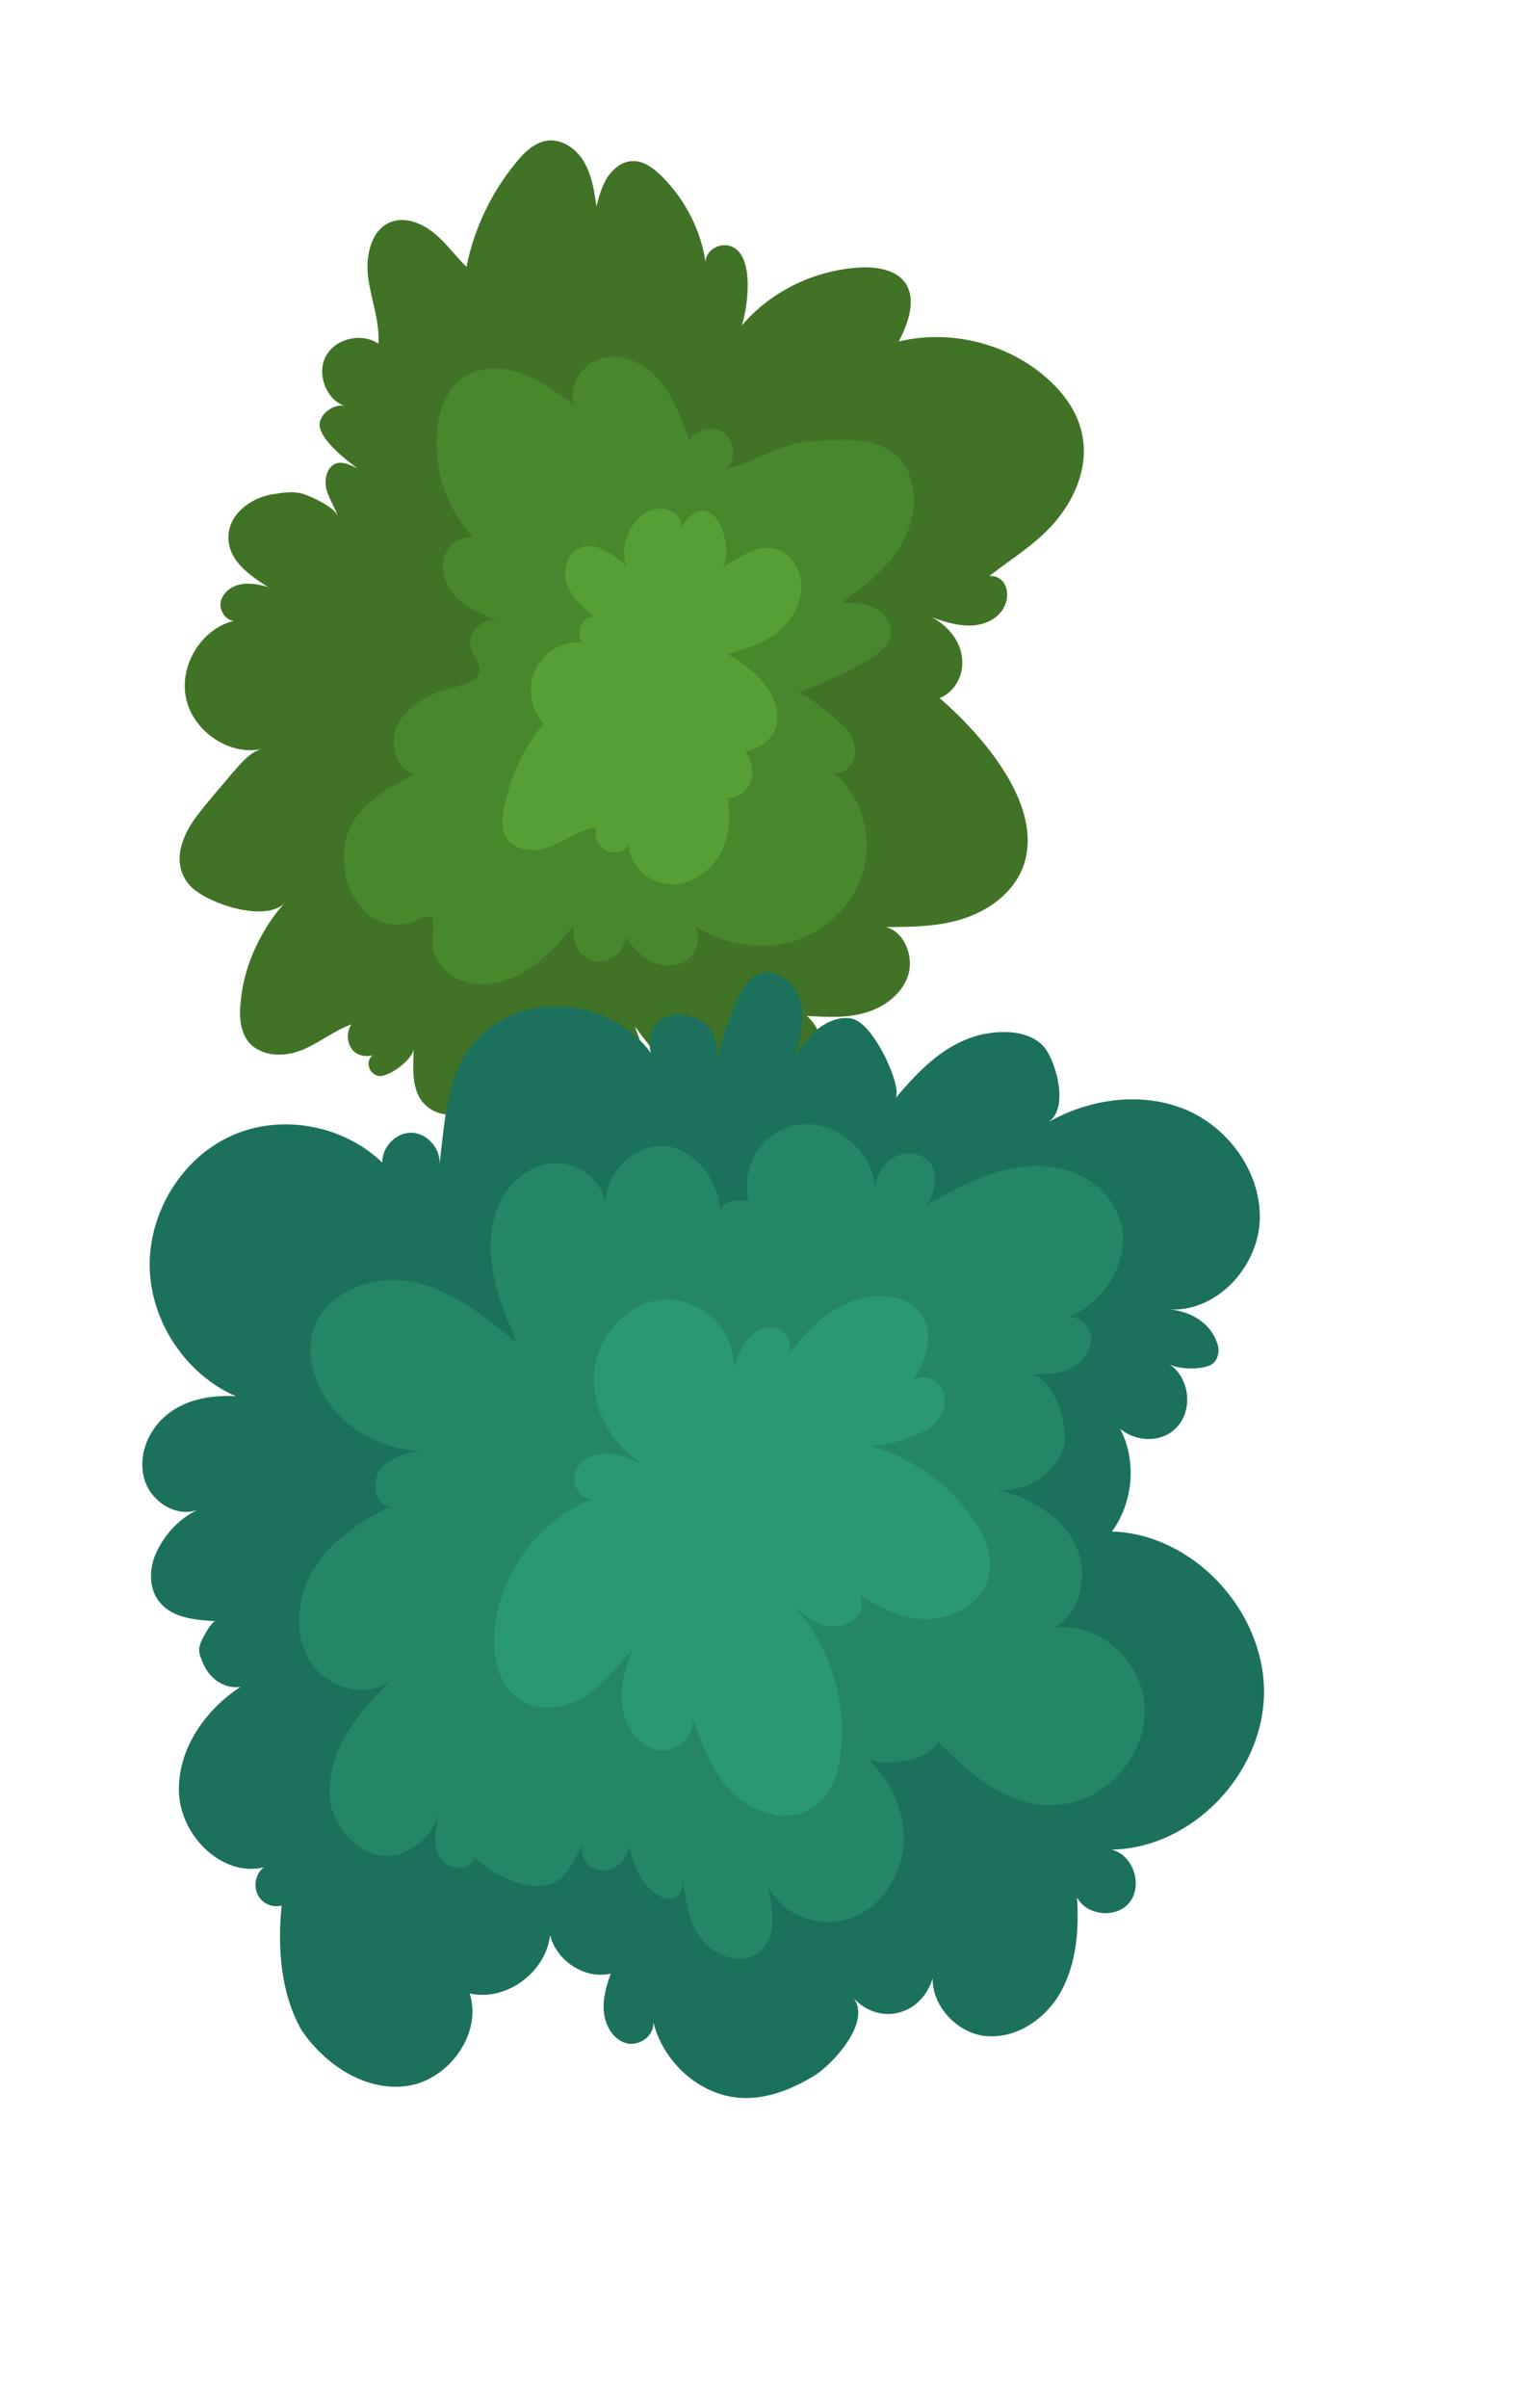
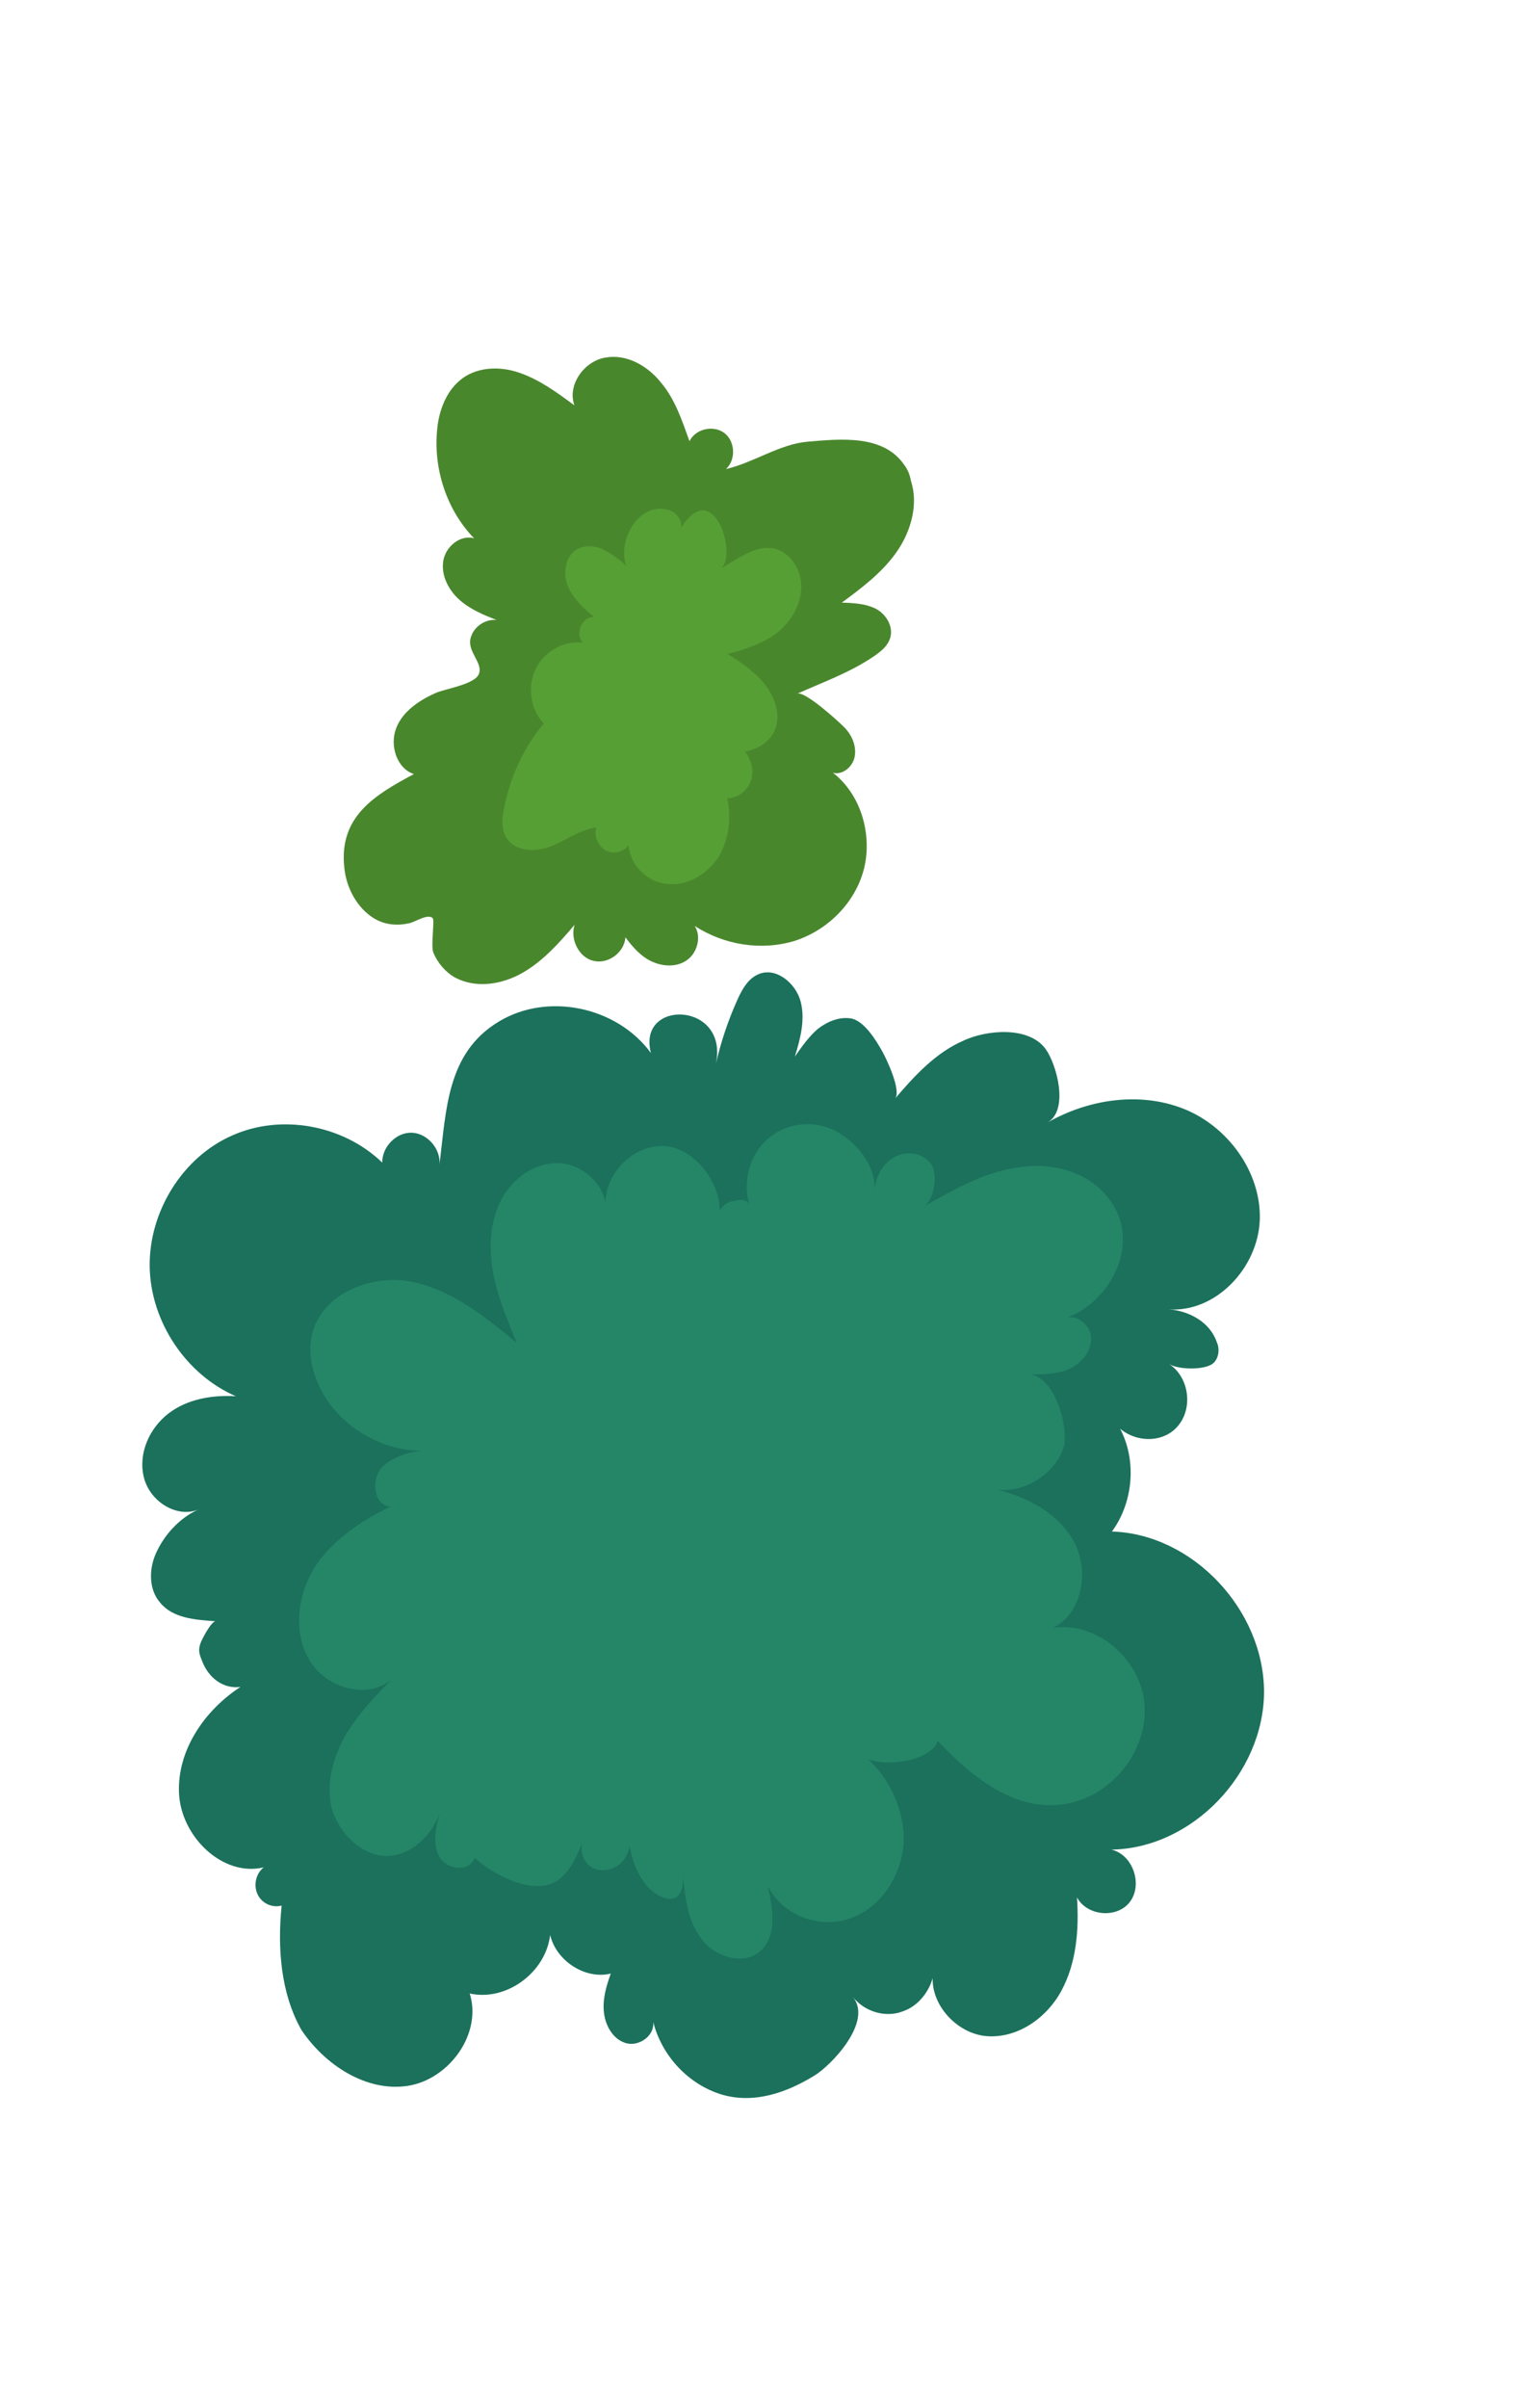
<svg xmlns="http://www.w3.org/2000/svg" width="608" height="955" viewBox="0 0 608 955" fill="none">
-   <path d="M119.776 416.485C126.586 413.721 132.446 408.842 139.485 406.247C137.357 409.279 137.685 413.767 139.944 416.495C141.909 418.651 145.248 419.345 147.933 418.493C145.052 420.615 146.067 425.611 149.865 426.642C153.893 427.843 164.304 419.949 164.205 415.63C164.075 422.258 163.126 430.051 166.924 436.037C170.657 441.621 178.941 444.191 183.622 439.504C186.144 451.273 197.342 460.592 208.998 460.341C220.654 460.089 232.145 452.639 234.076 440.969C238.071 445.684 245.666 445.27 250.315 441.621C254.899 437.569 256.895 431.256 256.469 424.926C256.272 418.764 254.111 412.924 251.95 407.083C257.876 414.993 264.032 423.071 271.498 429.285C278.799 435.731 287.869 440.65 297.691 441.523C307.284 442.228 317.728 438.252 323.064 430.155C328.564 421.825 327.778 409.566 320.247 402.951C327.973 403.341 335.929 403.9 343.427 401.643C350.761 399.62 357.963 394.315 360.386 386.9C362.808 379.486 358.976 369.582 351.61 367.689C362.087 367.629 372.564 367.57 382.517 364.294C392.47 361.017 401.669 354.354 405.728 344.607C415.483 320.305 389.583 291.296 372.917 276.882C379.17 274.416 382.836 267.211 381.723 260.374C380.838 253.706 375.861 247.912 369.706 244.788C374.42 246.496 379.528 248.139 384.767 248.109C390.005 248.08 395.309 245.975 398.026 241.609C401.562 236.077 399.466 228.161 392.656 228.447C401.953 221.149 411.906 215.395 419.469 206.108C426.867 197.055 431.777 185.106 429.648 173.273C427.945 162.816 420.872 154.061 412.556 147.574C396.839 135.276 375.557 130.906 356.732 135.425C360.234 128.453 363.639 119.639 359.709 112.849C356.14 107.032 348.282 105.838 341.865 106.06C323.858 106.935 306.244 115.179 294.393 129.088C296.815 121.673 299.564 101.406 290.298 97.757C285.976 95.986 280.017 99.023 280.018 103.978C278.15 91.276 271.962 79.281 262.793 70.043C259.454 66.872 255.721 63.765 251.104 63.9C246.881 63.97 243.509 66.791 241.053 70.289C238.827 73.956 237.682 78.065 236.7 81.942C235.946 76.078 234.964 70.045 232.082 64.735C229.2 59.425 223.7 55.368 217.905 55.695C212.339 56.191 207.985 60.412 204.645 64.673C195.053 76.355 188.113 90.701 185.135 105.845C180.584 101.427 177.146 96.414 172.267 92.463C167.388 88.511 160.905 85.853 155.209 88.022C147.22 90.978 144.929 101.675 146.141 110.354C147.353 119.033 150.759 127.561 150.17 136.328C143.589 131.828 133.276 134.132 129.38 141.167C125.485 148.203 129.447 158.911 137.272 161.143C132.787 159.604 126.304 164.379 126.861 169.036C127.615 174.9 137.536 182.57 141.891 185.782C139.042 184.389 135.964 182.827 133.116 183.911C129.547 185.526 128.696 190.207 129.515 193.996C130.563 197.954 132.888 201.084 134.1 204.808C132.888 201.084 123.098 196.695 119.922 195.769C116.124 194.737 111.803 195.443 107.874 196.084C99.23 197.496 89.703 204.625 90.719 214.575C91.473 222.917 99.429 228.43 106.403 232.866C102.998 231.77 99.266 231.141 95.73 231.718C92.194 232.296 88.756 234.715 87.709 238.189C86.661 241.663 89.412 246.169 92.85 246.227C79.852 249.381 70.947 264.048 73.895 277.192C76.843 290.336 91.315 299.947 104.149 297.026C99.271 298.029 95.441 302.99 92.2 306.616C87.649 312.107 83.033 317.196 78.712 322.856C72.361 330.913 67.549 342.227 75.243 351.087C81.432 358.128 105.562 366.368 113.256 357.886C107.756 363.739 103.467 370.839 100.259 378.382C97.804 384.357 96.037 390.839 95.513 397.531C94.793 403.016 95.383 409.113 98.691 413.321C103.897 419.284 112.966 419.248 119.776 416.485Z" fill="#407326" />
  <path d="M358.856 184.397C350.638 172.321 333.777 174.042 320.452 175.185C309.321 176.177 299.401 183.371 288.139 186.035C292.166 182.281 291.772 174.914 287.418 171.702C283.063 168.491 276.057 170.048 273.635 174.985C270.687 166.796 267.904 158.373 262.403 151.84C257.066 145.073 248.619 140.259 240.205 141.839C231.955 143.187 225.015 152.577 227.962 160.767C221.086 155.696 214.211 150.626 206.091 147.823C197.972 145.02 188.575 145.522 182.224 151.1C176.921 155.682 174.106 163.161 173.484 170.487C171.98 186.01 177.252 202.283 188.155 213.509C182.655 211.929 176.795 216.809 175.911 222.527C175.028 228.245 177.975 233.957 182.231 237.803C186.488 241.65 191.89 243.865 197.063 245.91C192.545 245.409 187.83 248.656 186.75 253.168C185.408 258.548 191.76 262.878 190.058 267.285C188.52 271.458 176.504 273.214 172.936 274.829C166.356 277.761 159.808 282.133 157.255 288.743C154.538 295.587 157.453 304.813 164.263 307.004C148.679 315.329 134.34 323.864 136.666 344.334C137.452 351.637 141.054 358.894 147.013 363.288C151.826 366.838 157.359 367.379 162.794 366.079C164.922 365.525 170.029 362.214 171.764 364.202C172.517 365.111 170.947 375.276 171.962 377.794C173.632 381.857 176.873 385.663 180.639 387.732C189.02 392.143 199.235 390.476 207.354 385.847C215.473 381.218 221.955 373.967 228.044 366.779C226.145 372.457 229.747 379.713 235.411 381.059C241.304 382.574 247.786 377.8 248.211 371.744C251.06 375.614 254.531 379.589 259.082 381.529C263.633 383.47 269.1 383.609 273.029 380.491C276.793 377.605 278.397 371.357 275.712 367.253C287.434 374.836 302.134 377.183 315.393 373.161C328.423 368.969 339.553 358.068 342.957 344.3C346.197 330.765 341.613 314.999 330.546 306.484C334.344 307.515 338.436 304.163 339.189 300.118C339.941 296.073 338.271 292.01 335.554 288.945C333.36 286.619 319.379 273.832 316.367 275.149C326.516 270.602 337.189 266.795 346.454 260.534C349.728 258.348 352.936 255.76 353.525 251.948C354.212 247.5 351.069 243.059 347.14 241.223C343.211 239.388 338.529 239.12 334.077 239.021C341.999 233.186 350.085 227.117 355.814 218.957C361.543 210.796 364.619 199.972 361.476 190.576C361.083 188.163 360.133 186.047 358.856 184.397Z" fill="#49872D" />
  <path d="M244.167 220.82C242.562 219.637 240.793 218.687 239.025 217.736C235.553 216.238 231.099 216.139 228.053 218.495C224.123 221.615 223.37 228.14 225.565 232.944C227.76 237.749 231.788 241.427 235.752 244.704C231.068 244.436 227.957 251.346 231.364 254.92C223.733 253.894 216.004 258.46 212.663 265.201C209.16 272.175 210.438 281.259 215.809 286.991C207.524 296.81 202.219 308.828 199.862 321.603C199.207 325.015 199.011 328.764 200.714 331.79C203.892 337.673 212.243 338.168 218.499 335.701C224.754 333.234 230.125 329.053 236.642 328.195C235.595 331.67 237.429 335.501 240.344 337.297C243.423 338.859 247.517 337.984 249.481 335.185C250.006 343.36 257.146 350.041 265.105 350.601C272.9 351.393 280.793 346.594 285.148 339.894C289.274 333.025 290.322 324.593 288.618 316.611C292.843 316.541 296.609 313.654 297.984 309.712C299.36 305.771 298.246 301.409 295.691 298.109C306.63 295.91 312 286.773 306.104 275.345C302.337 268.319 295.295 263.48 288.777 259.382C295.557 257.655 302.434 255.293 308.034 251.281C313.569 246.867 317.761 240.4 317.99 233.135C318.218 225.87 313.305 217.999 305.739 217.375C298.567 216.688 291.657 222.566 285.696 225.604C293.163 221.907 283.663 188.351 270.334 209.32C270.662 206.375 268.565 203.414 265.781 202.422C253.63 198.418 244.756 214.529 248.589 224.435C247.147 223.018 245.543 221.835 244.167 220.82Z" fill="#569F35" />
  <path d="M161.736 827.292C178.072 824.831 191.46 806.75 186.417 790.647C200.854 793.863 216.534 782.427 218.334 767.477C220.822 777.804 232.314 785.217 242.396 782.745C240.596 787.787 239.025 792.997 239.713 798.458C240.401 803.92 243.675 809.165 248.717 810.406C253.758 811.647 259.913 807.339 259.225 801.878C262.63 815.359 273.14 826.647 286.3 830.691C299.232 834.566 312.195 829.972 323.194 823.222C329.806 819.252 346.534 801.865 338.48 792.033C343.292 798.06 351.739 800.396 358.548 797.633C364.08 795.697 368.466 790.44 370.136 784.594C369.875 795.37 379.467 805.983 390.598 807.468C403.136 808.93 415.117 800.781 421.173 789.678C427.228 778.575 428.275 765.192 427.422 752.533C431.482 760.127 443.726 761.018 448.636 754.024C453.546 747.029 449.453 735.519 441.072 733.584C473.056 733.11 501.502 703.488 501.663 671.053C501.595 638.449 473.308 608.389 441.292 607.424C449.704 595.936 451.241 579.378 444.529 566.643C451.306 572.349 462.404 572.394 468.034 564.869C473.501 557.578 471.601 545.915 463.94 540.974C467.541 543.276 478.476 543.554 481.618 540.564C483.713 538.571 484.138 534.992 482.894 532.305C480.176 524.286 471.795 519.874 463.84 519.316C482.402 520.62 499.293 502.999 499.979 483.69C500.501 464.614 487.078 446.576 469.629 439.723C452.179 432.871 431.915 435.973 415.679 445.23C424.354 440.304 419.376 422.126 414.956 416.036C408.212 406.816 391.352 408.536 382.547 412.658C371.613 417.333 363.2 426.344 355.246 435.694C357.766 432.598 351.906 420.138 350.203 417.113C347.911 412.946 342.934 404.676 337.566 403.901C332.819 403.231 328.301 405.208 324.537 408.093C321.001 411.147 318.219 415.111 315.437 419.074C317.695 411.894 319.658 404.142 317.694 397.031C315.729 389.921 308.035 383.54 301.226 386.303C296.872 388.046 294.548 392.347 292.617 396.585C288.919 404.826 286.071 413.342 284.075 422.131C289.475 397.098 252.613 396.098 258.343 417.663C244.854 399.223 217.29 393.403 197.845 405.247C177.287 417.687 177.125 440.213 174.41 461.918C174.999 455.629 169.564 449.498 163.475 449.254C157.386 449.01 151.657 454.693 151.69 461.087C136.139 446.08 111.423 441.652 92.076 450.385C72.5 458.948 59.08 480.543 59.409 502.37C59.738 524.197 73.849 545.219 93.59 553.762C84.227 553.226 74.406 554.83 66.877 560.601C59.348 566.371 54.733 576.414 57.091 585.937C59.449 595.46 70.023 602.197 78.731 598.711C71.201 602.005 64.884 609.023 61.676 616.565C59.058 622.772 59.124 630.605 63.576 635.658C68.618 641.853 77.588 642.453 85.543 643.012C83.743 643.099 79.75 650.77 79.39 652.273C78.604 654.879 79.259 656.423 80.274 658.941C82.73 665.352 88.525 669.979 95.432 669.058C81.389 678.163 70.259 694.017 71.046 711.228C71.833 728.439 88.367 744.524 104.669 740.623C101.625 742.978 100.545 747.489 102.149 751.149C103.754 754.809 107.912 756.814 111.774 755.77C110.073 772.562 111.384 790.513 119.602 805.066C128.933 819.024 145.401 829.752 161.736 827.292Z" fill="#1B715C" />
  <path d="M153.334 736.098C163.024 736.167 171.568 727.96 174.677 718.577C173.008 724.423 171.47 731.073 174.351 736.382C177.232 741.692 186.661 742.629 188.33 736.783C195.696 743.631 212.687 752.623 221.984 745.325C226.632 741.676 228.923 735.935 231.28 730.596C229.742 734.769 232.165 739.74 236.028 741.174C239.891 742.607 244.703 741.202 247.387 737.874C248.696 736.009 249.613 734.208 249.842 731.9C251.086 739.541 254.95 748.405 261.334 751.698C269.093 756.004 271.777 750.199 270.925 742.494C271.81 751.639 272.596 761.419 278.228 768.756C283.466 776.158 295.153 779.823 301.831 773.778C308.509 767.734 306.74 756.876 304.677 747.923C310.407 759.58 325.008 765.04 336.859 761.04C348.938 757.21 357.22 744.918 358.561 732.107C359.509 719.36 353.747 706.264 344.481 697.662C351.029 700.722 369.46 698.744 372.143 690.462C386.287 705.492 405.112 720.79 426.881 714.552C443.446 709.783 455.95 692.466 454.148 675.214C452.281 657.561 434.994 643.044 417.873 645.633C429.298 640.258 432.407 623.443 426.513 612.02C420.62 600.597 408.245 593.948 395.837 590.813C406.346 592.194 418.458 584.849 421.993 574.363C424.578 566.716 418.455 545.216 408.143 545.042C413.61 545.182 419.24 545.088 424.151 543.048C429.225 540.774 433.284 535.983 432.989 530.458C432.825 525.737 427.947 521.785 423.625 522.491C439.044 516.877 450.926 496.978 443.232 480.689C439.139 471.655 430.496 465.635 420.871 463.491C411.639 461.283 401.589 462.717 392.423 465.865C383.257 469.013 374.975 473.875 366.463 478.567C370.915 476.189 372.519 464.987 369.048 461.012C365.578 457.038 359.423 456.391 354.808 459.003C350.192 461.614 347.606 466.784 347.05 472.035C347.671 462.232 339.912 452.972 331.302 448.391C322.528 444.044 311.463 445.438 304.458 451.949C297.223 458.29 294.442 469.685 297.749 478.847C296.93 475.059 293.624 475.805 289.925 476.615C288.19 477.105 286.586 478.399 285.669 480.2C285.57 468.45 275.65 455.827 264.355 454.575C251.261 453.41 238.822 466.175 240.427 479.743C240.655 470.004 231.226 461.635 221.7 461.333C212.173 461.031 203.138 467.46 198.72 476.232C194.301 485.004 193.974 495.379 195.71 504.797C197.511 514.618 201.375 523.482 205.075 532.58C192.274 522.078 178.786 511.07 162.384 508.174C146.212 505.448 126.8 513.778 123.626 530.191C122.12 538.281 124.511 546.767 128.898 553.895C137.083 567.008 152.372 575.452 167.693 575.427C161.898 575.754 155.81 577.987 151.783 581.741C147.102 586.427 148.249 597.18 154.96 597.529C143.372 603.137 132.274 610.523 125.139 621.183C118.232 632.013 116.04 647.027 122.719 658.322C129.398 669.616 145.898 674.353 155.62 665.954C148.68 672.867 141.806 680.182 136.765 688.849C131.954 697.685 129.205 708.043 131.792 717.735C135.001 727.532 143.415 735.86 153.334 736.098Z" fill="#258667" />
-   <path d="M231.575 673.154C239.467 668.356 245.327 660.998 251.188 653.64C248.373 661.12 245.852 669.171 246.999 677.449C248.309 685.494 254.237 693.405 262.03 694.197C269.201 694.884 276.077 687.567 274.8 680.962C278.599 691.905 282.627 703.016 290.814 711.177C299.689 719.845 314.195 723.464 323.887 716.1C330.141 711.156 332.826 702.872 333.709 694.675C336.032 673.029 328.303 650.34 313.075 634.863C316.939 638.775 321.262 643.024 326.763 644.604C332.035 646.014 338.814 644.288 341.236 639.35C342.317 637.315 342.087 634.669 341.367 632.722C349.029 637.665 357.118 641.506 366.09 642.106C377.715 642.892 390.845 635.586 392.71 623.512C393.889 615.887 390.155 607.825 385.505 601.564C375.025 586.757 358.783 576.195 341.231 572.454C348.271 574.814 357.211 571.496 363.858 568.966C367.656 567.519 371.487 565.036 373.32 561.433C375.547 557.766 375.546 552.81 372.992 549.511C370.438 546.211 365.231 545.203 362.022 547.792C365.788 542.428 368.734 535.753 368.242 529.02C366.866 513.139 348.692 511.771 336.97 516.576C326.754 520.721 319.059 529.204 312.216 537.961C315.294 534.568 312.903 528.558 308.81 526.955C304.717 525.352 299.805 527.393 296.956 530.955C293.879 534.348 292.569 538.691 291.03 542.866C292.274 528.21 278.389 514.785 263.981 515.486C249.737 515.953 237.36 529.124 235.888 543.611C234.415 558.098 242.472 572.887 254.817 580.576C250.266 578.635 245.485 576.525 240.638 576.49C235.792 576.455 230.324 578.794 228.458 583.434C226.592 588.075 229.67 594.592 234.909 594.563C214.641 602.621 199.318 622.467 196.503 644.813C194.998 655.382 197.193 667.619 205.838 673.64C212.78 679.114 223.455 677.784 231.575 673.154Z" fill="#2A9875" />
</svg>